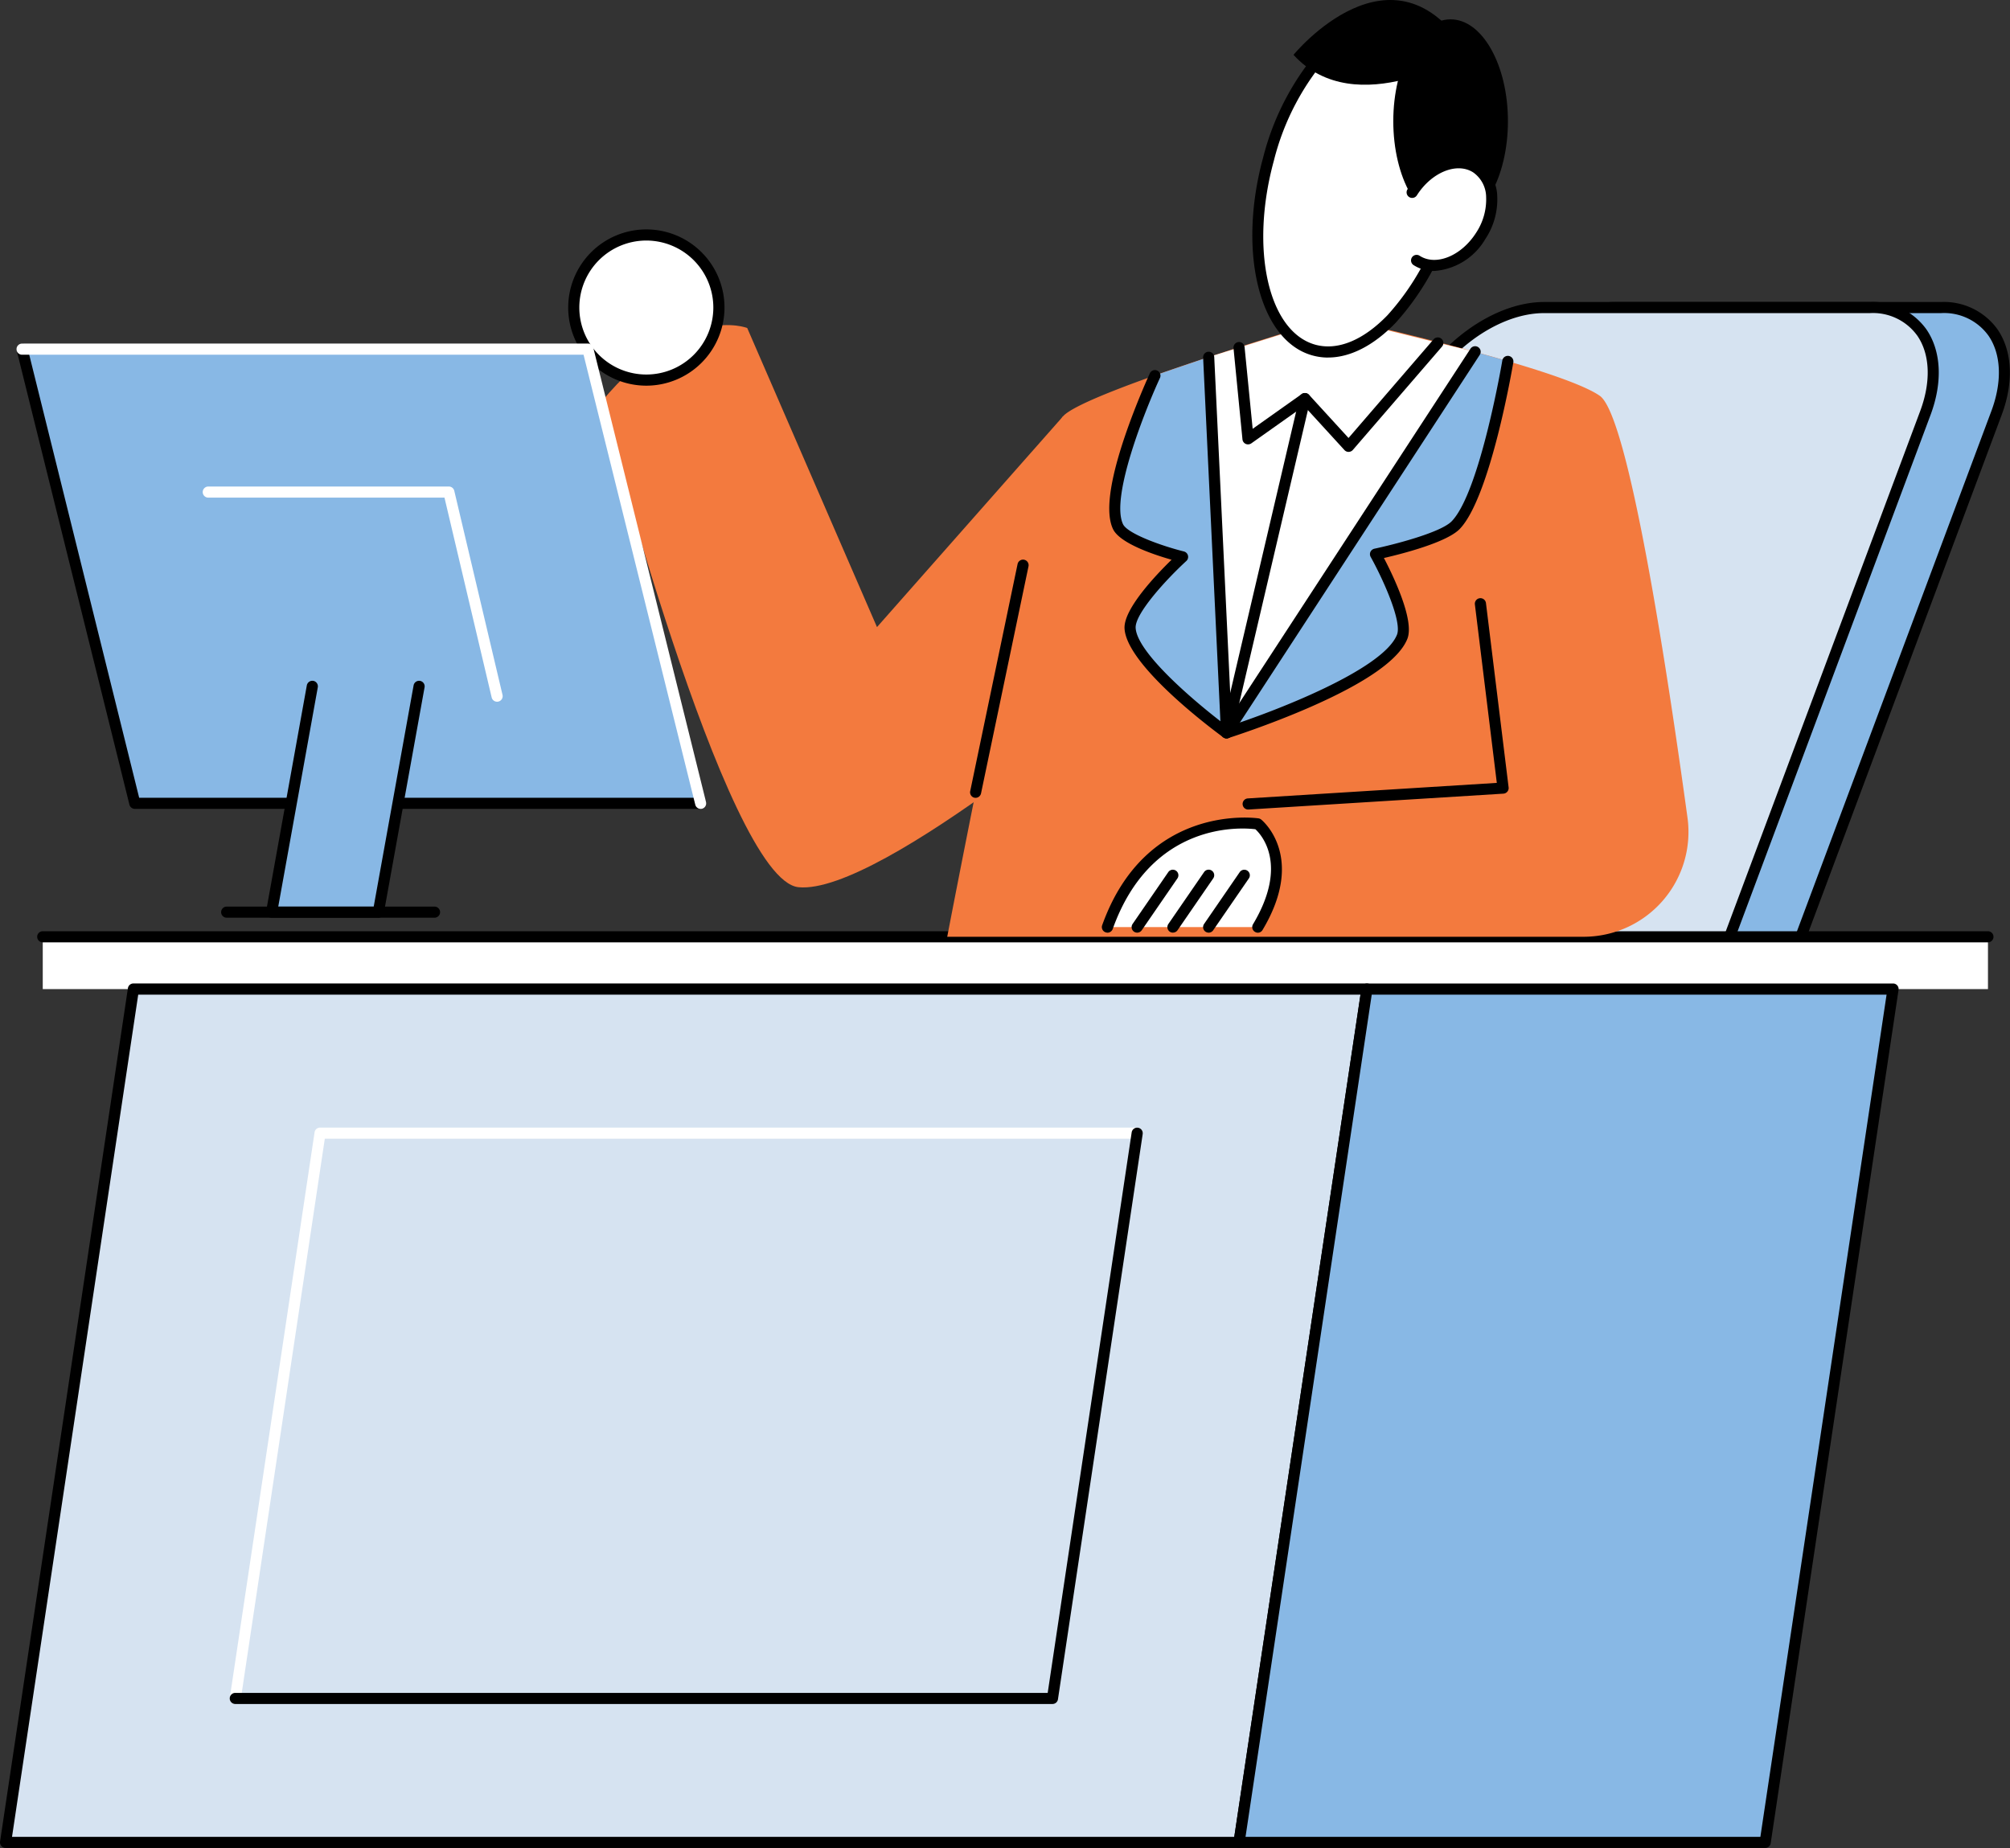
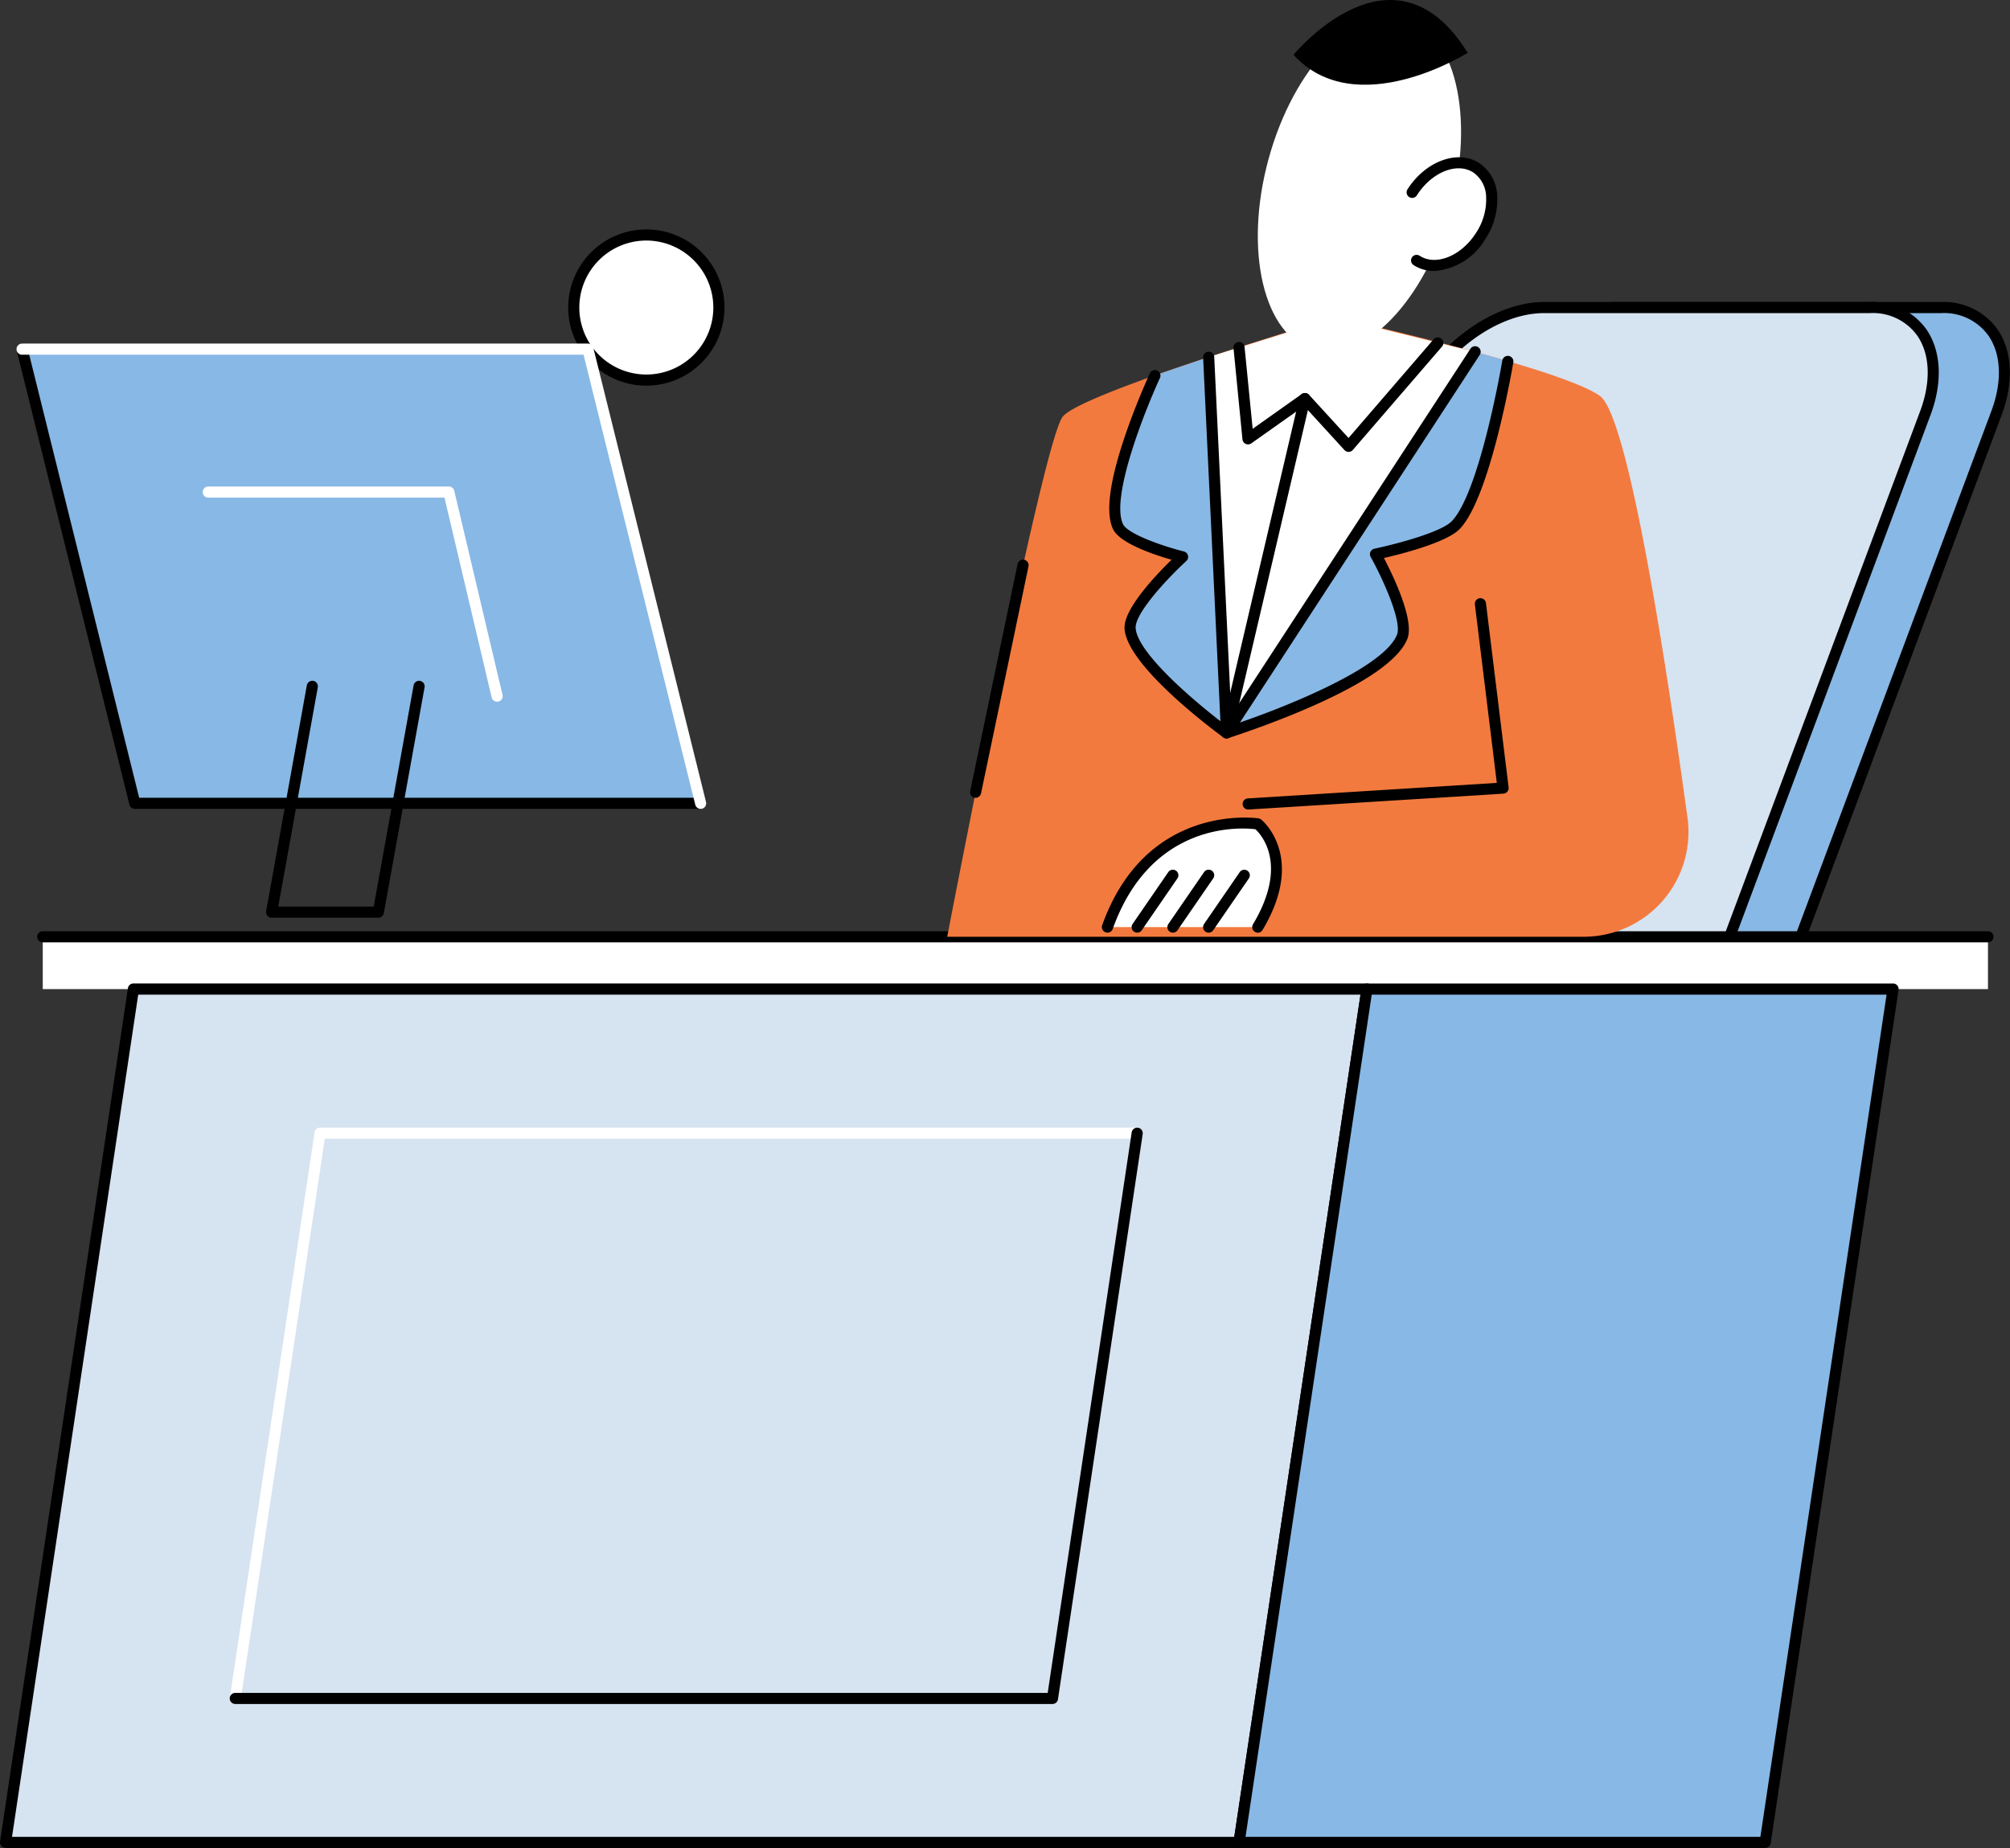
<svg xmlns="http://www.w3.org/2000/svg" id="グループ_25910" data-name="グループ 25910" width="173.988" height="159.999" viewBox="0 0 173.988 159.999">
  <rect x="0" y="0" width="173.988" height="159.999" fill="#333333" stroke="none" />
  <defs>
    <clipPath id="clip-path">
      <rect id="長方形_8897" data-name="長方形 8897" width="173.988" height="159.999" fill="none" />
    </clipPath>
  </defs>
  <g id="グループ_25909" data-name="グループ 25909" transform="translate(0 0)" clip-path="url(#clip-path)">
    <path id="パス_11230" data-name="パス 11230" d="M55.34,113.39h-28.2c-4.537,0-6.692-4.088-4.807-9.134L55.588,15.25C57.473,10.2,62.68,6.116,67.217,6.116h28.2c4.541,0,6.692,4.088,4.807,9.134L66.973,104.256c-1.885,5.046-7.1,9.134-11.633,9.134" transform="translate(72.598 20.514)" fill="#88b8e5" />
    <path id="パス_11231" data-name="パス 11231" d="M55.71,114.241h-28.2a5.729,5.729,0,0,1-4.889-2.351c-1.3-1.877-1.432-4.585-.37-7.432L55.5,15.453c1.946-5.212,7.367-9.448,12.082-9.448h28.2a5.716,5.716,0,0,1,4.885,2.351c1.3,1.877,1.437,4.585.37,7.432L67.791,104.794c-1.946,5.212-7.367,9.448-12.082,9.448M67.587,6.967c-4.349,0-9.361,3.958-11.181,8.821L23.152,104.794c-.953,2.551-.858,4.937.257,6.544a4.723,4.723,0,0,0,4.1,1.942h28.2c4.345,0,9.361-3.958,11.181-8.821l33.255-89.006c.953-2.551.858-4.937-.257-6.544a4.728,4.728,0,0,0-4.1-1.942Z" transform="translate(72.228 20.142)" />
    <path id="パス_11232" data-name="パス 11232" d="M53.924,113.39H25.72c-4.541,0-6.692-4.088-4.807-9.134L54.172,15.25C56.057,10.2,61.265,6.116,65.8,6.116h28.2c4.541,0,6.692,4.088,4.807,9.134L65.553,104.256c-1.881,5.046-7.092,9.134-11.629,9.134" transform="translate(67.849 20.514)" fill="#d6e3f1" />
    <path id="パス_11233" data-name="パス 11233" d="M54.295,114.241H26.09A5.729,5.729,0,0,1,21.2,111.89c-1.3-1.877-1.432-4.585-.37-7.432L54.09,15.453c1.946-5.212,7.367-9.448,12.082-9.448h28.2a5.716,5.716,0,0,1,4.885,2.351c1.3,1.877,1.437,4.585.37,7.432L66.376,104.794c-1.946,5.212-7.367,9.448-12.082,9.448M66.172,6.967c-4.345,0-9.361,3.958-11.181,8.821L21.737,104.794c-.953,2.551-.858,4.937.257,6.544a4.723,4.723,0,0,0,4.1,1.942h28.2c4.345,0,9.361-3.958,11.181-8.821L98.73,15.453c.953-2.551.858-4.937-.257-6.544a4.728,4.728,0,0,0-4.1-1.942Z" transform="translate(67.482 20.142)" />
    <rect id="長方形_8896" data-name="長方形 8896" width="168.38" height="4.528" transform="translate(3.701 81.108)" fill="#fff" />
    <path id="パス_11234" data-name="パス 11234" d="M169.6,19.48H1.222a.481.481,0,1,1,0-.962H169.6a.481.481,0,1,1,0,.962" transform="translate(2.478 62.108)" />
    <path id="パス_11235" data-name="パス 11235" d="M73.912,59.937a9.077,9.077,0,0,0,9-10.314c-1.82-13.262-5.129-34.8-7.589-36.52-3.575-2.5-22.879-6.792-22.879-6.792s-21.808,6.435-23.6,8.581c-.914,1.1-3.516,12.881-5.887,24.355-2.164,10.474-4.123,20.69-4.123,20.69Z" transform="translate(63.159 21.168)" fill="#f37a3e" />
    <path id="パス_11236" data-name="パス 11236" d="M31.84,39.633s-8.181-5.978-8.351-9.052c-.1-1.916,4.545-6.178,4.545-6.178s-4.924-1.228-5.59-2.617c-1.454-3.043,3.2-13.105,3.2-13.105L30.295,7.1Z" transform="translate(74.332 23.817)" fill="#88b8e5" />
    <path id="パス_11237" data-name="パス 11237" d="M48.741,7.8s-1.933,11.507-4.511,14.189c-1.28,1.332-6.949,2.521-6.949,2.521s3,5.407,2.308,7.153c-1.6,4.023-15.2,8.311-15.2,8.311L45.9,7Z" transform="translate(81.787 23.472)" fill="#88b8e5" />
-     <path id="パス_11238" data-name="パス 11238" d="M51.9,14.378,35.808,32.612,24.575,6.716S19.107,4.521,11.958,13.1c-.026-.083,10.75,41.4,17.058,42.032,7.149.714,29.314-18.351,29.314-18.351Z" transform="translate(40.105 21.682)" fill="#f37a3e" />
    <path id="パス_11239" data-name="パス 11239" d="M23.971,10.956a6.283,6.283,0,1,0-6.283,6.283,6.282,6.282,0,0,0,6.283-6.283" transform="translate(38.254 15.674)" fill="#fff" />
    <path id="パス_11240" data-name="パス 11240" d="M18.062,18.089a6.764,6.764,0,1,1,6.766-6.766,6.773,6.773,0,0,1-6.766,6.766m0-12.565a5.8,5.8,0,1,0,5.8,5.8,5.806,5.806,0,0,0-5.8-5.8" transform="translate(37.885 15.302)" />
    <path id="パス_11241" data-name="パス 11241" d="M106.884,93.553H.11L11.178,19.668H117.951Z" transform="translate(0.37 65.965)" fill="#d6e3f1" />
    <path id="パス_11242" data-name="パス 11242" d="M107.253,94.4H.48a.48.48,0,0,1-.361-.165.485.485,0,0,1-.113-.387l11.067-73.88a.483.483,0,0,1,.479-.414H118.325a.469.469,0,0,1,.361.17.481.481,0,0,1,.113.387l-11.067,73.88a.483.483,0,0,1-.479.409M1.041,93.442h105.8l10.924-72.918H11.965Z" transform="translate(-0.001 65.593)" />
    <path id="パス_11243" data-name="パス 11243" d="M5.051,72.33l-.074,0a.485.485,0,0,1-.4-.549l7.336-48.946a.478.478,0,0,1,.475-.409H83.12a.481.481,0,0,1,0,.962H12.8L5.526,71.921a.478.478,0,0,1-.475.409" transform="translate(15.316 75.202)" fill="#fff" />
    <path id="パス_11244" data-name="パス 11244" d="M75.784,72.332H5.047a.481.481,0,0,1,0-.962H75.37l7.271-48.537a.482.482,0,0,1,.953.144L76.258,71.922a.478.478,0,0,1-.475.409" transform="translate(15.32 75.2)" />
    <path id="パス_11245" data-name="パス 11245" d="M70.176,93.553H24.635L35.7,19.668H81.243Z" transform="translate(82.62 65.965)" fill="#88b8e5" />
    <path id="パス_11246" data-name="パス 11246" d="M70.549,94.4H25.008a.482.482,0,0,1-.479-.553L35.6,19.971a.483.483,0,0,1,.479-.414H81.617a.482.482,0,0,1,.475.557L71.024,93.995a.478.478,0,0,1-.475.409m-44.984-.962H70.131L81.055,20.524H36.489Z" transform="translate(82.249 65.593)" />
    <path id="パス_11247" data-name="パス 11247" d="M19.768,31.754l-.1-.009a.481.481,0,0,1-.37-.57L23.4,11.508a.483.483,0,0,1,.945.2l-4.11,19.662a.483.483,0,0,1-.47.383" transform="translate(64.684 37.322)" />
    <path id="パス_11248" data-name="パス 11248" d="M35.032,16.4s-10.053-.862-13.014,8.934H35.032s3.466-5.077,0-8.934" transform="translate(73.845 54.933)" fill="#fff" />
    <path id="パス_11249" data-name="パス 11249" d="M22.388,26.22a.455.455,0,0,1-.161-.03.478.478,0,0,1-.292-.614c3.827-10.693,13.453-9.261,13.545-9.248a.492.492,0,0,1,.218.1c.044.03,3.936,3.183.118,9.561a.468.468,0,0,1-.653.165.48.48,0,0,1-.174-.657c3.083-5.151.731-7.75.209-8.229-1.154-.144-9-.745-12.352,8.638a.487.487,0,0,1-.457.318" transform="translate(73.471 54.528)" />
    <path id="パス_11250" data-name="パス 11250" d="M22.98,22.757a.493.493,0,0,1-.274-.083.482.482,0,0,1-.122-.67l3.1-4.506a.481.481,0,0,1,.792.544l-3.1,4.506a.48.48,0,0,1-.4.209" transform="translate(75.456 57.991)" />
    <path id="パス_11251" data-name="パス 11251" d="M23.691,22.757a.493.493,0,0,1-.274-.083A.482.482,0,0,1,23.3,22l3.1-4.506a.481.481,0,0,1,.792.544l-3.1,4.506a.48.48,0,0,1-.4.209" transform="translate(77.84 57.991)" />
    <path id="パス_11252" data-name="パス 11252" d="M24.4,22.757a.493.493,0,0,1-.274-.083.479.479,0,0,1-.122-.67L27.1,17.5a.481.481,0,0,1,.792.544l-3.1,4.506a.48.48,0,0,1-.4.209" transform="translate(80.224 57.991)" />
    <path id="パス_11253" data-name="パス 11253" d="M25.183,30.207a.482.482,0,0,1-.03-.962L46.717,27.9l-1.9-15.469a.483.483,0,0,1,.958-.118l1.964,15.979a.486.486,0,0,1-.448.54L25.213,30.207h-.03" transform="translate(82.849 39.882)" />
    <path id="パス_11254" data-name="パス 11254" d="M24.031,9.746l1.546,32.532L47.089,9.3,35,6.311Z" transform="translate(80.595 21.169)" fill="#fff" />
    <path id="パス_11255" data-name="パス 11255" d="M25.949,40.829a.421.421,0,0,1-.126-.017.484.484,0,0,1-.357-.44L23.92,7.835a.482.482,0,0,1,.962-.044l1.476,31.043L47.052,7.108a.482.482,0,1,1,.81.522L26.354,40.611a.482.482,0,0,1-.4.218" transform="translate(80.223 23.1)" />
    <path id="パス_11256" data-name="パス 11256" d="M32.206,40.21a.477.477,0,0,1-.283-.091c-.858-.627-8.368-6.209-8.547-9.417-.1-1.689,2.739-4.659,4.071-5.96-1.563-.444-4.484-1.428-5.068-2.651-.662-1.38-.313-4.088,1.032-8.055.98-2.887,2.155-5.434,2.168-5.46a.482.482,0,0,1,.875.4c-1.271,2.743-4.319,10.366-3.209,12.691.392.819,3.318,1.872,5.272,2.36a.486.486,0,0,1,.348.348.48.48,0,0,1-.139.475c-1.733,1.589-4.458,4.567-4.389,5.795.126,2.268,5.608,6.8,7.954,8.547,3.888-1.25,13.449-4.894,14.668-7.959.444-1.115-1.162-4.724-2.281-6.74a.484.484,0,0,1-.017-.431.5.5,0,0,1,.34-.274c1.537-.322,5.734-1.376,6.7-2.382,2.447-2.547,4.363-13.823,4.38-13.937a.484.484,0,0,1,.953.161c-.083.475-1.99,11.686-4.641,14.446-1.123,1.167-4.985,2.155-6.566,2.517.792,1.515,2.669,5.39,2.029,7-.714,1.794-3.561,3.788-8.46,5.93-3.583,1.567-7.014,2.651-7.049,2.665a.547.547,0,0,1-.144.022" transform="translate(73.966 23.719)" />
    <path id="パス_11257" data-name="パス 11257" d="M31.169,7.925l-6.783,28.94Z" transform="translate(81.787 26.581)" fill="#fff" />
    <path id="パス_11258" data-name="パス 11258" d="M24.758,37.717a.465.465,0,0,1-.109-.013.481.481,0,0,1-.361-.579l6.783-28.94a.481.481,0,0,1,.936.222l-6.779,28.94a.483.483,0,0,1-.47.37" transform="translate(81.415 26.212)" />
    <path id="パス_11259" data-name="パス 11259" d="M41.676,17.016c-2.173,7.946-7.454,13.427-11.8,12.239s-6.108-8.594-3.936-16.54S33.395-.713,37.74.476s6.108,8.594,3.936,16.54" transform="translate(83.867 1.054)" fill="#fff" />
-     <path id="パス_11260" data-name="パス 11260" d="M31.462,30.273a5.077,5.077,0,0,1-1.354-.183c-4.593-1.254-6.513-8.938-4.275-17.132A22.919,22.919,0,0,1,31.04,3.21C33.4.763,35.951-.239,38.228.384s3.966,2.786,4.754,6.087A22.908,22.908,0,0,1,42.5,17.516a22.931,22.931,0,0,1-5.2,9.753c-1.9,1.968-3.932,3-5.838,3M36.879,1.168c-1.646,0-3.435.932-5.146,2.708a21.935,21.935,0,0,0-4.968,9.339c-2.1,7.676-.483,14.829,3.6,15.948,1.924.522,4.141-.387,6.239-2.564a21.862,21.862,0,0,0,4.968-9.339A21.914,21.914,0,0,0,42.047,6.7c-.7-2.948-2.146-4.859-4.071-5.386a4.216,4.216,0,0,0-1.1-.144" transform="translate(83.505 0.685)" />
-     <path id="パス_11261" data-name="パス 11261" d="M37.623,9.2c0,4.872-2.22,8.821-4.963,8.821S27.7,14.077,27.7,9.2,29.921.384,32.66.384,37.623,4.333,37.623,9.2" transform="translate(92.905 1.29)" />
    <path id="パス_11262" data-name="パス 11262" d="M34.487,16.636a.485.485,0,0,1-.357-.157l-3.492-3.818L26.063,15.9a.5.5,0,0,1-.479.044.486.486,0,0,1-.283-.392L24.526,7.65a.481.481,0,1,1,.958-.091l.7,7.079,4.249-3.013a.481.481,0,0,1,.631.07l3.418,3.736,7.375-8.555a.482.482,0,0,1,.731.627L34.853,16.47a.493.493,0,0,1-.357.165Z" transform="translate(82.248 22.489)" />
    <path id="パス_11263" data-name="パス 11263" d="M34.74,9.578c-1.424,2.22-3.9,3.17-5.534,2.125s-1.807-3.7-.387-5.917,3.9-3.17,5.534-2.125,1.811,3.7.387,5.917" transform="translate(93.428 10.856)" fill="#fff" />
    <path id="パス_11264" data-name="パス 11264" d="M30.33,12.971a3.234,3.234,0,0,1-1.755-.5.482.482,0,1,1,.522-.81c1.406.9,3.592.013,4.868-1.981a5.234,5.234,0,0,0,.879-3.1,2.643,2.643,0,0,0-1.119-2.142c-1.411-.906-3.6-.017-4.872,1.977a.482.482,0,1,1-.81-.522c1.563-2.438,4.345-3.457,6.2-2.268a3.594,3.594,0,0,1,1.563,2.891,6.2,6.2,0,0,1-1.032,3.692,5.588,5.588,0,0,1-4.445,2.765" transform="translate(93.798 10.489)" />
    <path id="パス_11265" data-name="パス 11265" d="M40.794,4.574s-9.666,6.1-15.077.174c0,0,8.634-10.567,15.077-.174" transform="translate(86.251 0)" />
    <path id="パス_11266" data-name="パス 11266" d="M59.177,46.266H10.2L.439,6.943H49.415Z" transform="translate(1.472 23.286)" fill="#88b8e5" />
    <path id="パス_11267" data-name="パス 11267" d="M29.51,28.308a.483.483,0,0,1-.47-.37l-4.084-17.3H4.51a.481.481,0,0,1,0-.962H25.334a.484.484,0,0,1,.47.37L29.98,27.716a.483.483,0,0,1-.357.579.532.532,0,0,1-.113.013" transform="translate(13.519 32.447)" fill="#fff" />
    <path id="パス_11268" data-name="パス 11268" d="M59.547,47.119H10.571a.489.489,0,0,1-.47-.366L.343,7.43a.477.477,0,0,1,.348-.583.483.483,0,0,1,.588.348l9.666,38.962h48.6a.481.481,0,1,1,0,.962" transform="translate(1.102 22.914)" />
    <path id="パス_11269" data-name="パス 11269" d="M59.549,47.121a.479.479,0,0,1-.466-.366L49.413,7.8H.811a.483.483,0,1,1,0-.967H49.788a.485.485,0,0,1,.47.366l9.757,39.328a.481.481,0,0,1-.348.583.541.541,0,0,1-.118.013" transform="translate(1.1 22.912)" fill="#fff" />
-     <path id="パス_11270" data-name="パス 11270" d="M14.642,33.2H5.4L8.925,13.648h9.243Z" transform="translate(18.107 45.775)" fill="#88b8e5" />
    <path id="パス_11271" data-name="パス 11271" d="M15.011,34.051H5.768a.484.484,0,0,1-.37-.174.472.472,0,0,1-.1-.392L8.82,13.936a.49.49,0,0,1,.562-.392.484.484,0,0,1,.387.562L6.347,33.089H14.61l3.453-19.153a.482.482,0,1,1,.949.17L15.485,33.655a.481.481,0,0,1-.475.4" transform="translate(17.739 45.404)" />
-     <path id="パス_11272" data-name="パス 11272" d="M22.866,18.99H4.876a.481.481,0,0,1,0-.962h17.99a.481.481,0,1,1,0,.962" transform="translate(14.747 60.465)" />
  </g>
</svg>